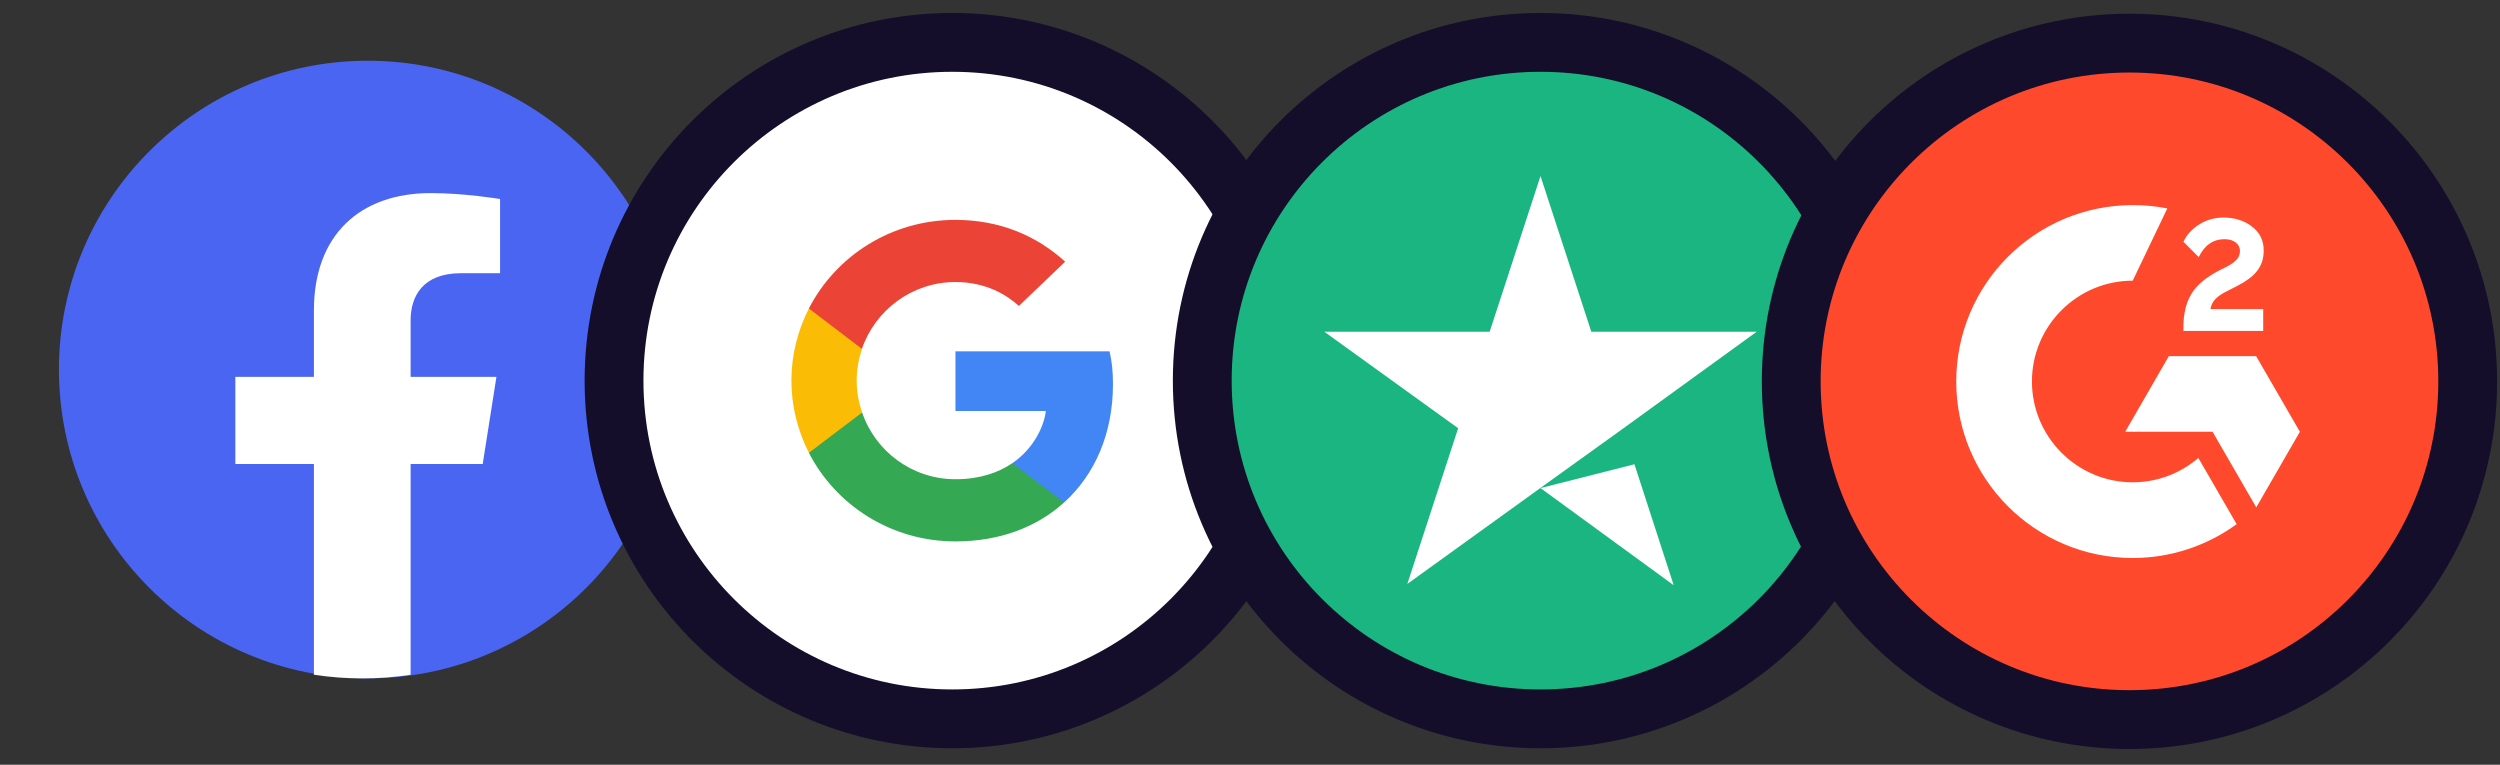
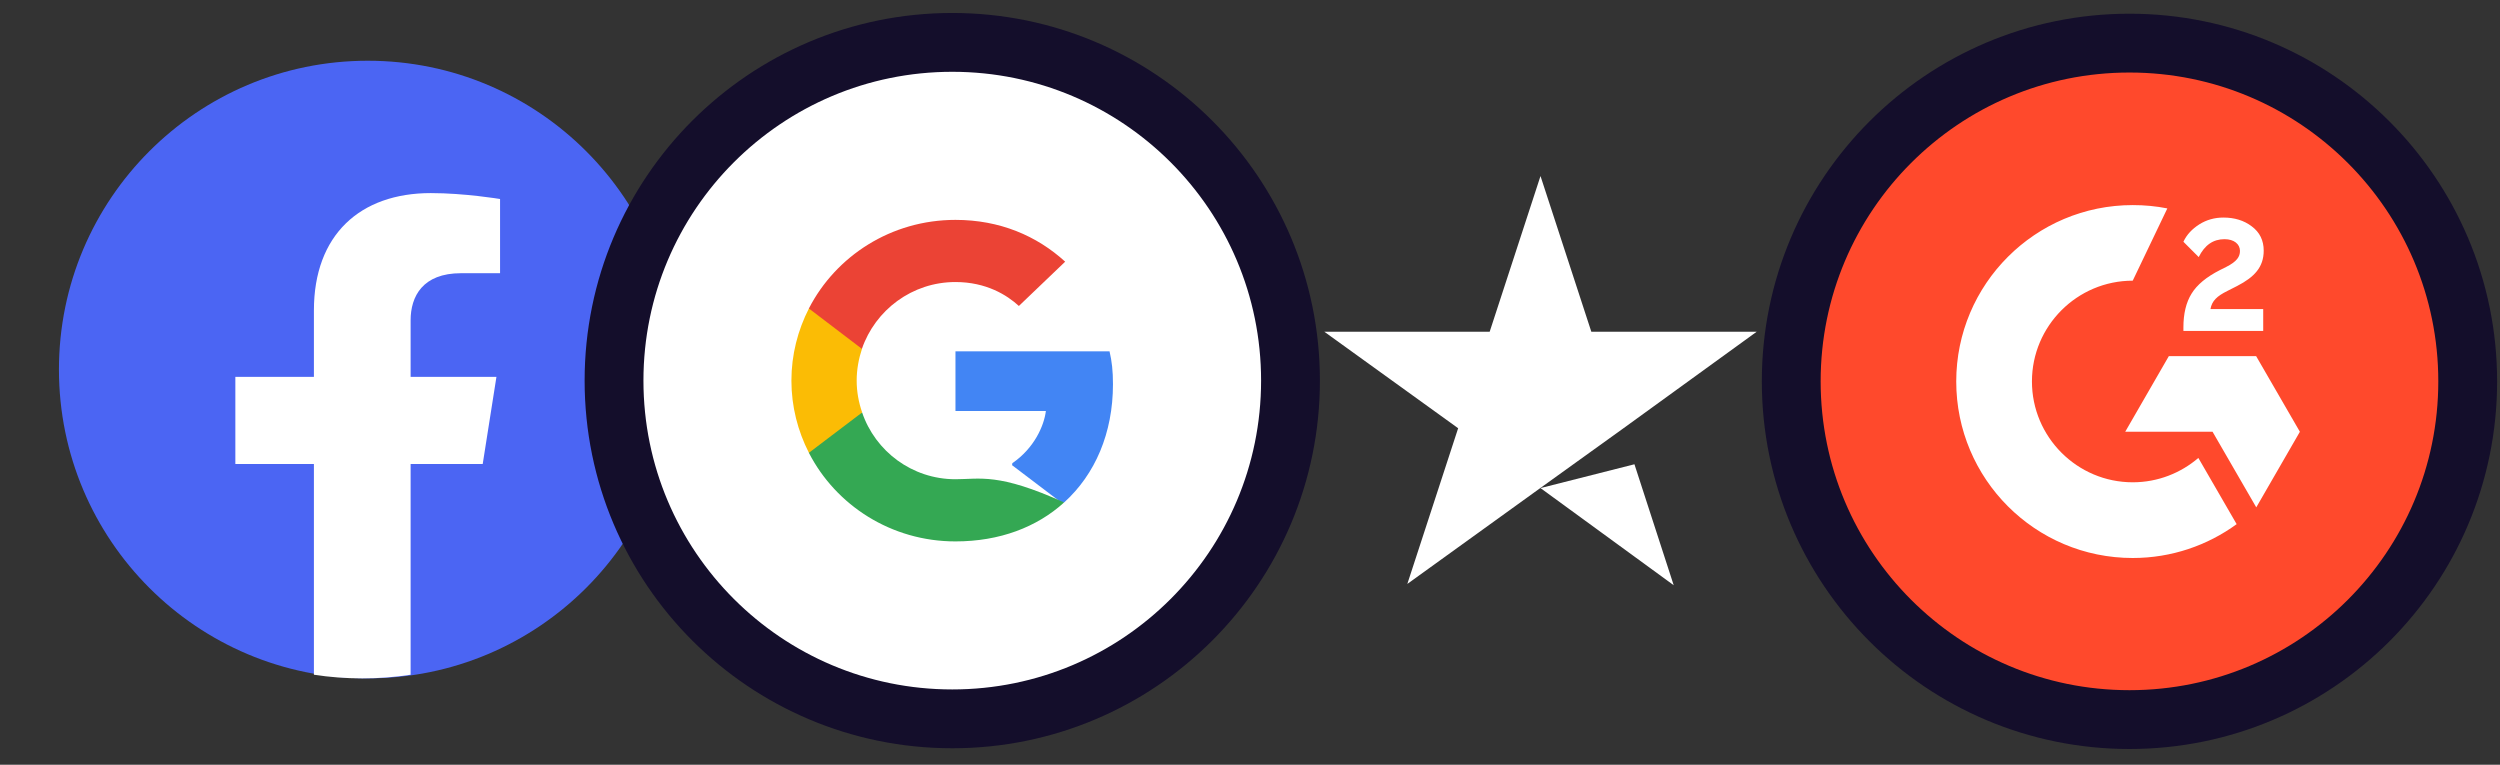
<svg xmlns="http://www.w3.org/2000/svg" width="85" height="26" viewBox="0 0 85 26" fill="none">
  <rect x="0" y="0" width="85" height="26" fill="#333333" stroke="none" />
  <circle cx="12.504" cy="12.565" r="10.5" fill="#4B65F3" />
  <path d="M16.412 15.777L16.879 12.813H13.961V10.891C13.961 10.08 14.368 9.289 15.675 9.289H17.002V6.766C17.002 6.766 15.798 6.565 14.647 6.565C12.243 6.565 10.673 7.985 10.673 10.554V12.813H8.002V15.777H10.673V22.941C11.21 23.023 11.758 23.065 12.317 23.065C12.876 23.065 13.425 23.023 13.961 22.941V15.777H16.412Z" fill="white" />
  <path d="M32.377 1.441C26.026 1.441 20.877 6.59 20.877 12.941C20.877 19.293 26.026 24.441 32.377 24.441C38.728 24.441 43.877 19.293 43.877 12.941C43.877 6.59 38.728 1.441 32.377 1.441Z" fill="white" stroke="#140E2B" stroke-width="2" />
  <g clip-path="url(#clip0_825_85707)">
    <path d="M37.841 13.063C37.841 12.613 37.804 12.285 37.724 11.945H32.486V13.974H35.56C35.498 14.478 35.164 15.237 34.42 15.748L34.41 15.816L36.066 17.073L36.18 17.084C37.234 16.13 37.841 14.727 37.841 13.063Z" fill="#4285F4" />
-     <path d="M32.485 18.408C33.991 18.408 35.255 17.922 36.179 17.084L34.419 15.748C33.948 16.069 33.316 16.294 32.485 16.294C31.01 16.294 29.758 15.341 29.312 14.023L29.246 14.028L27.524 15.334L27.502 15.395C28.419 17.181 30.303 18.408 32.485 18.408Z" fill="#34A853" />
+     <path d="M32.485 18.408C33.991 18.408 35.255 17.922 36.179 17.084C33.948 16.069 33.316 16.294 32.485 16.294C31.01 16.294 29.758 15.341 29.312 14.023L29.246 14.028L27.524 15.334L27.502 15.395C28.419 17.181 30.303 18.408 32.485 18.408Z" fill="#34A853" />
    <path d="M29.313 14.023C29.195 13.682 29.127 13.318 29.127 12.941C29.127 12.565 29.195 12.2 29.307 11.86L29.304 11.788L27.56 10.461L27.503 10.488C27.125 11.229 26.908 12.061 26.908 12.941C26.908 13.822 27.125 14.654 27.503 15.395L29.313 14.023Z" fill="#FBBC05" />
    <path d="M32.485 9.589C33.532 9.589 34.239 10.033 34.642 10.403L36.216 8.897C35.249 8.016 33.991 7.476 32.485 7.476C30.303 7.476 28.419 8.703 27.502 10.488L29.305 11.861C29.758 10.543 31.01 9.589 32.485 9.589Z" fill="#EB4335" />
  </g>
-   <path d="M52.377 1.441C46.026 1.441 40.877 6.59 40.877 12.941C40.877 19.293 46.026 24.441 52.377 24.441C58.728 24.441 63.877 19.293 63.877 12.941C63.877 6.59 58.728 1.441 52.377 1.441Z" fill="#1BB581" stroke="#140E2B" stroke-width="2" />
  <path d="M52.377 16.595L55.571 15.785L56.906 19.898L52.377 16.595ZM59.727 11.279H54.105L52.377 5.985L50.649 11.279H45.027L49.577 14.56L47.849 19.854L52.399 16.573L55.199 14.56L59.727 11.279Z" fill="white" />
  <path d="M72.402 24.466C78.755 24.466 83.902 19.318 83.902 12.966C83.902 6.618 78.755 1.466 72.402 1.466C66.05 1.466 60.902 6.613 60.902 12.966C60.902 19.318 66.05 24.466 72.402 24.466Z" fill="#FF492C" stroke="#140E2B" stroke-width="2" />
  <path d="M76.949 11.252H74.236V11.127C74.236 10.665 74.328 10.282 74.513 9.984C74.698 9.682 75.017 9.417 75.479 9.182L75.689 9.077C76.062 8.888 76.159 8.724 76.159 8.531C76.159 8.3 75.957 8.132 75.634 8.132C75.248 8.132 74.958 8.333 74.756 8.741L74.236 8.22C74.349 7.976 74.534 7.783 74.777 7.628C75.025 7.472 75.298 7.397 75.596 7.397C75.97 7.397 76.293 7.493 76.558 7.695C76.831 7.897 76.966 8.174 76.966 8.522C76.966 9.081 76.65 9.421 76.062 9.724L75.731 9.892C75.378 10.068 75.206 10.228 75.155 10.509H76.949V11.252ZM76.709 12.109H73.74L72.257 14.68H75.227L76.713 17.25L78.196 14.68L76.709 12.109ZM72.513 16.398C70.624 16.398 69.086 14.86 69.086 12.97C69.086 11.08 70.624 9.543 72.513 9.543L73.689 7.086C73.307 7.01 72.917 6.973 72.513 6.973C69.2 6.973 66.512 9.661 66.512 12.97C66.512 16.284 69.195 18.972 72.513 18.972C73.832 18.972 75.055 18.544 76.046 17.821L74.744 15.57C74.147 16.082 73.366 16.398 72.513 16.398Z" fill="white" />
  <defs>
    <clipPath id="clip0_825_85707">
      <rect width="12.495" height="12.495" fill="white" transform="translate(26.127 6.694)" />
    </clipPath>
  </defs>
</svg>